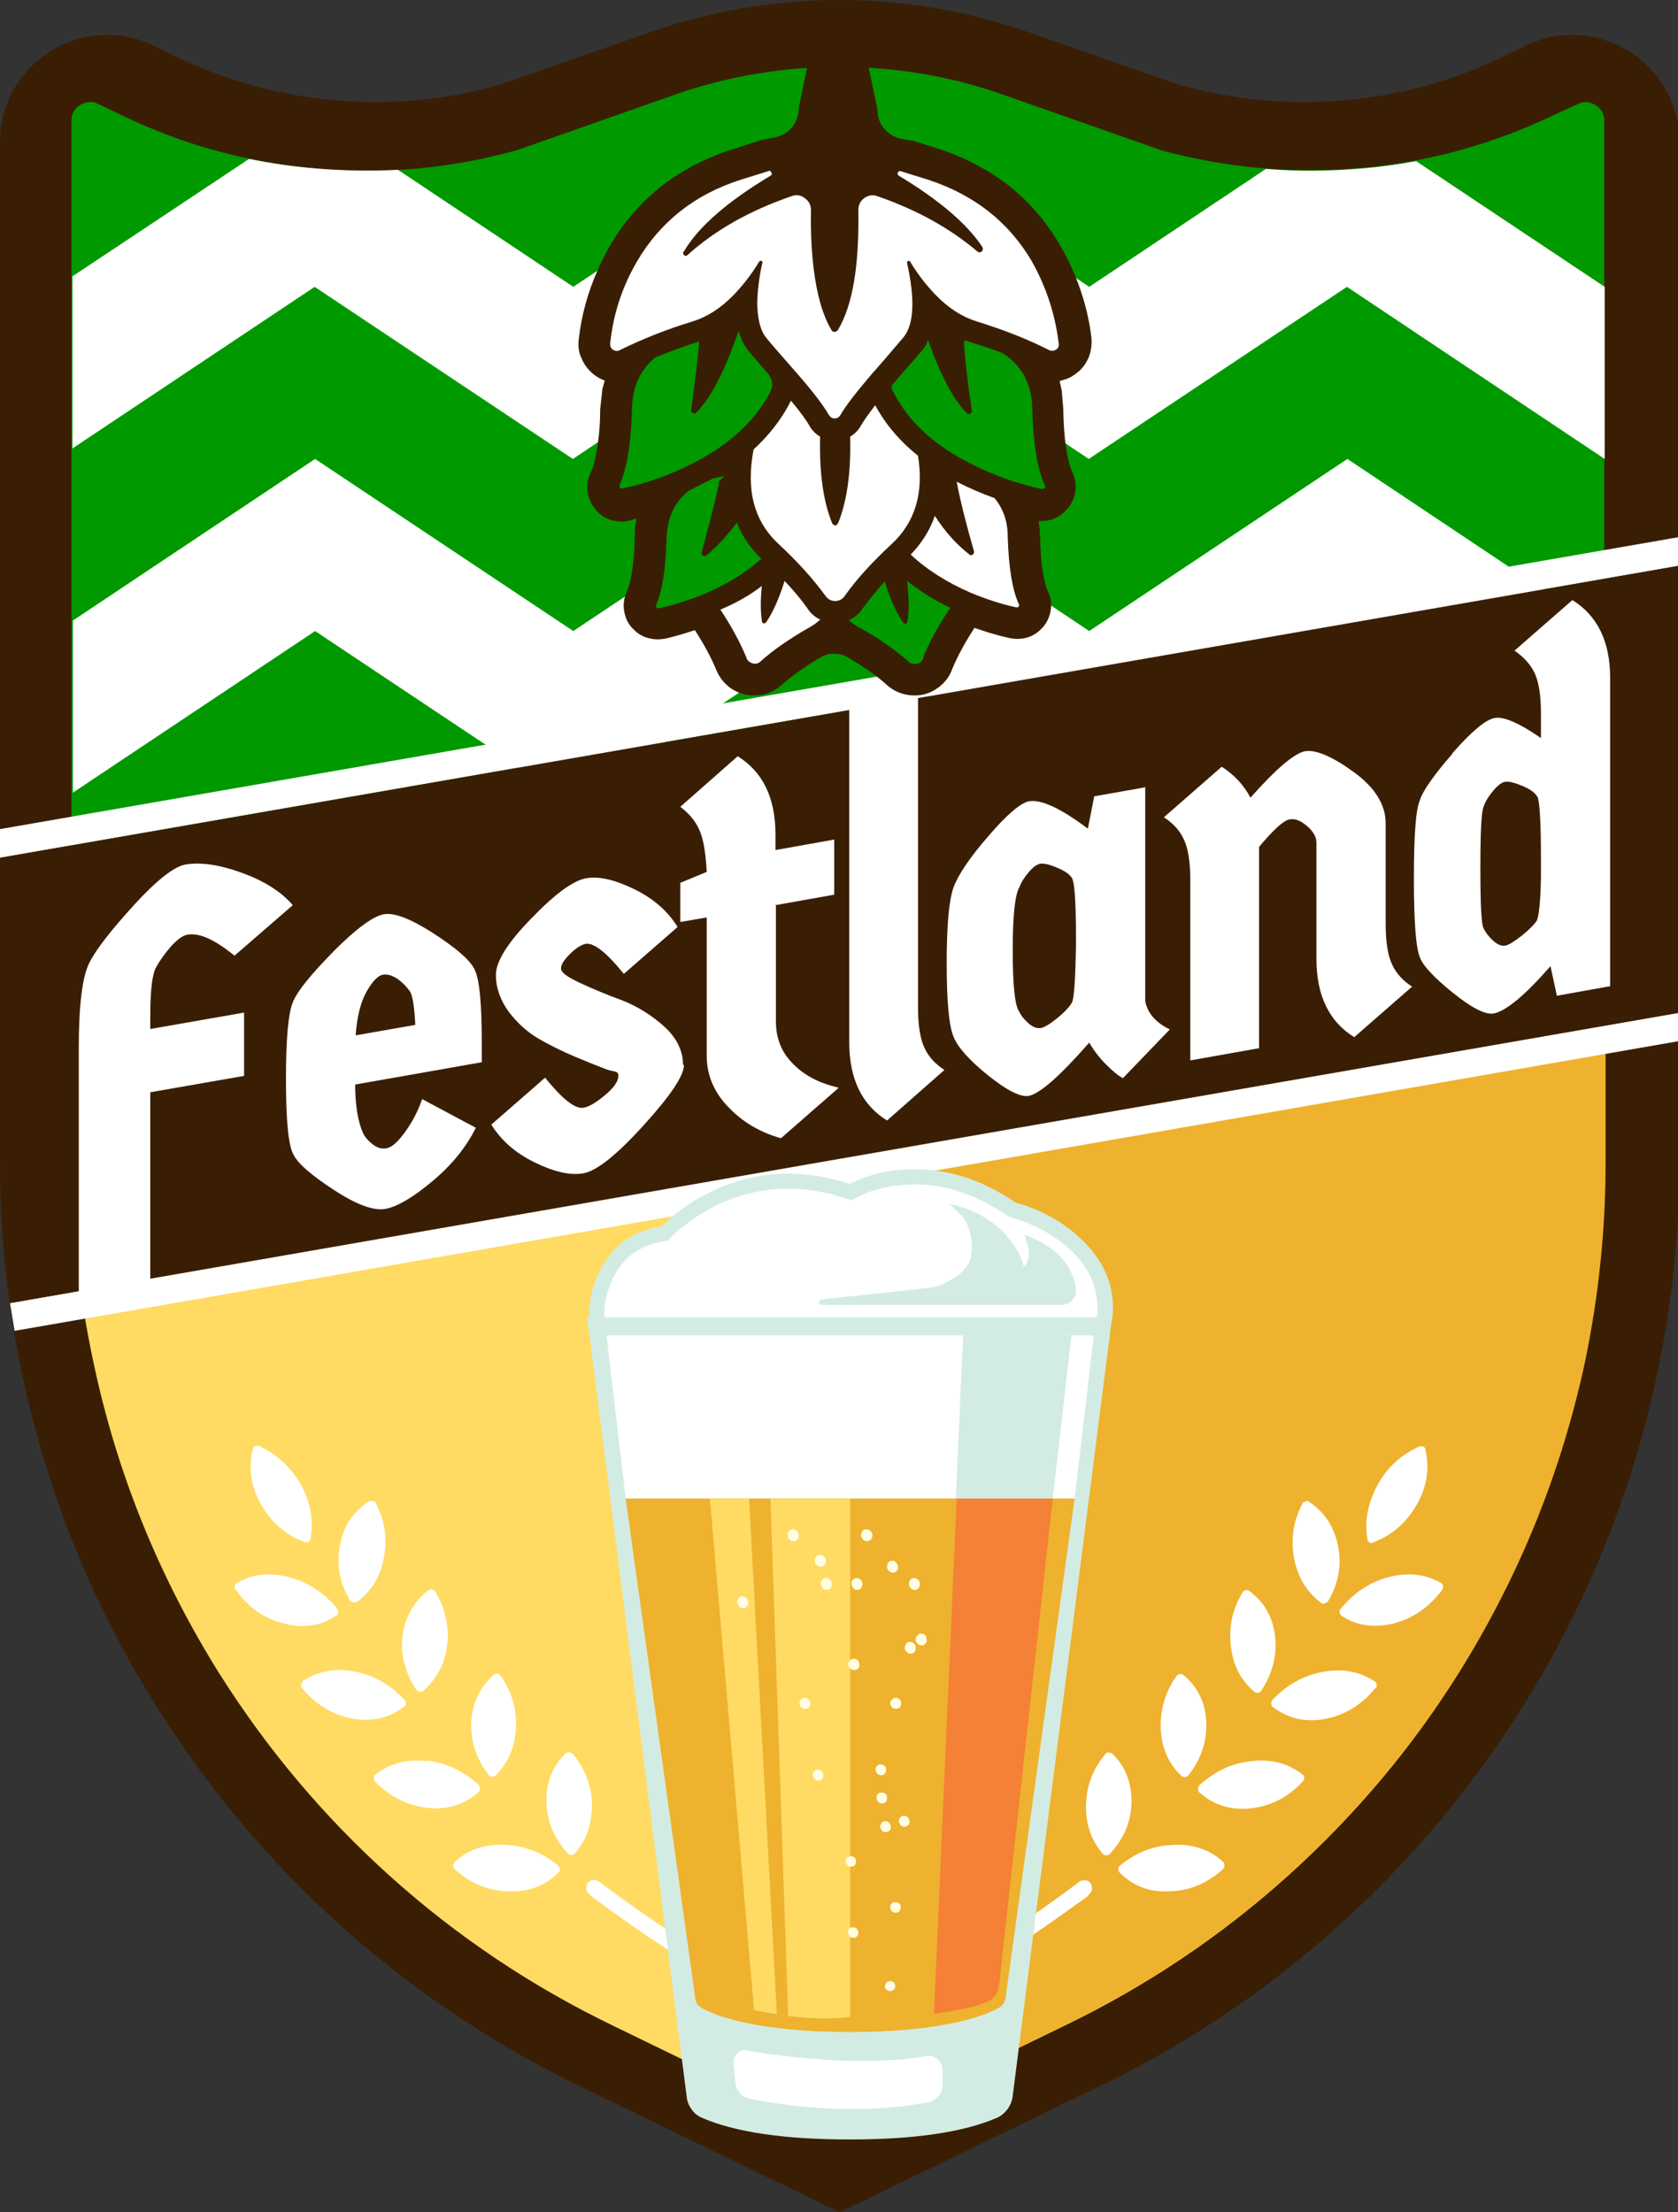
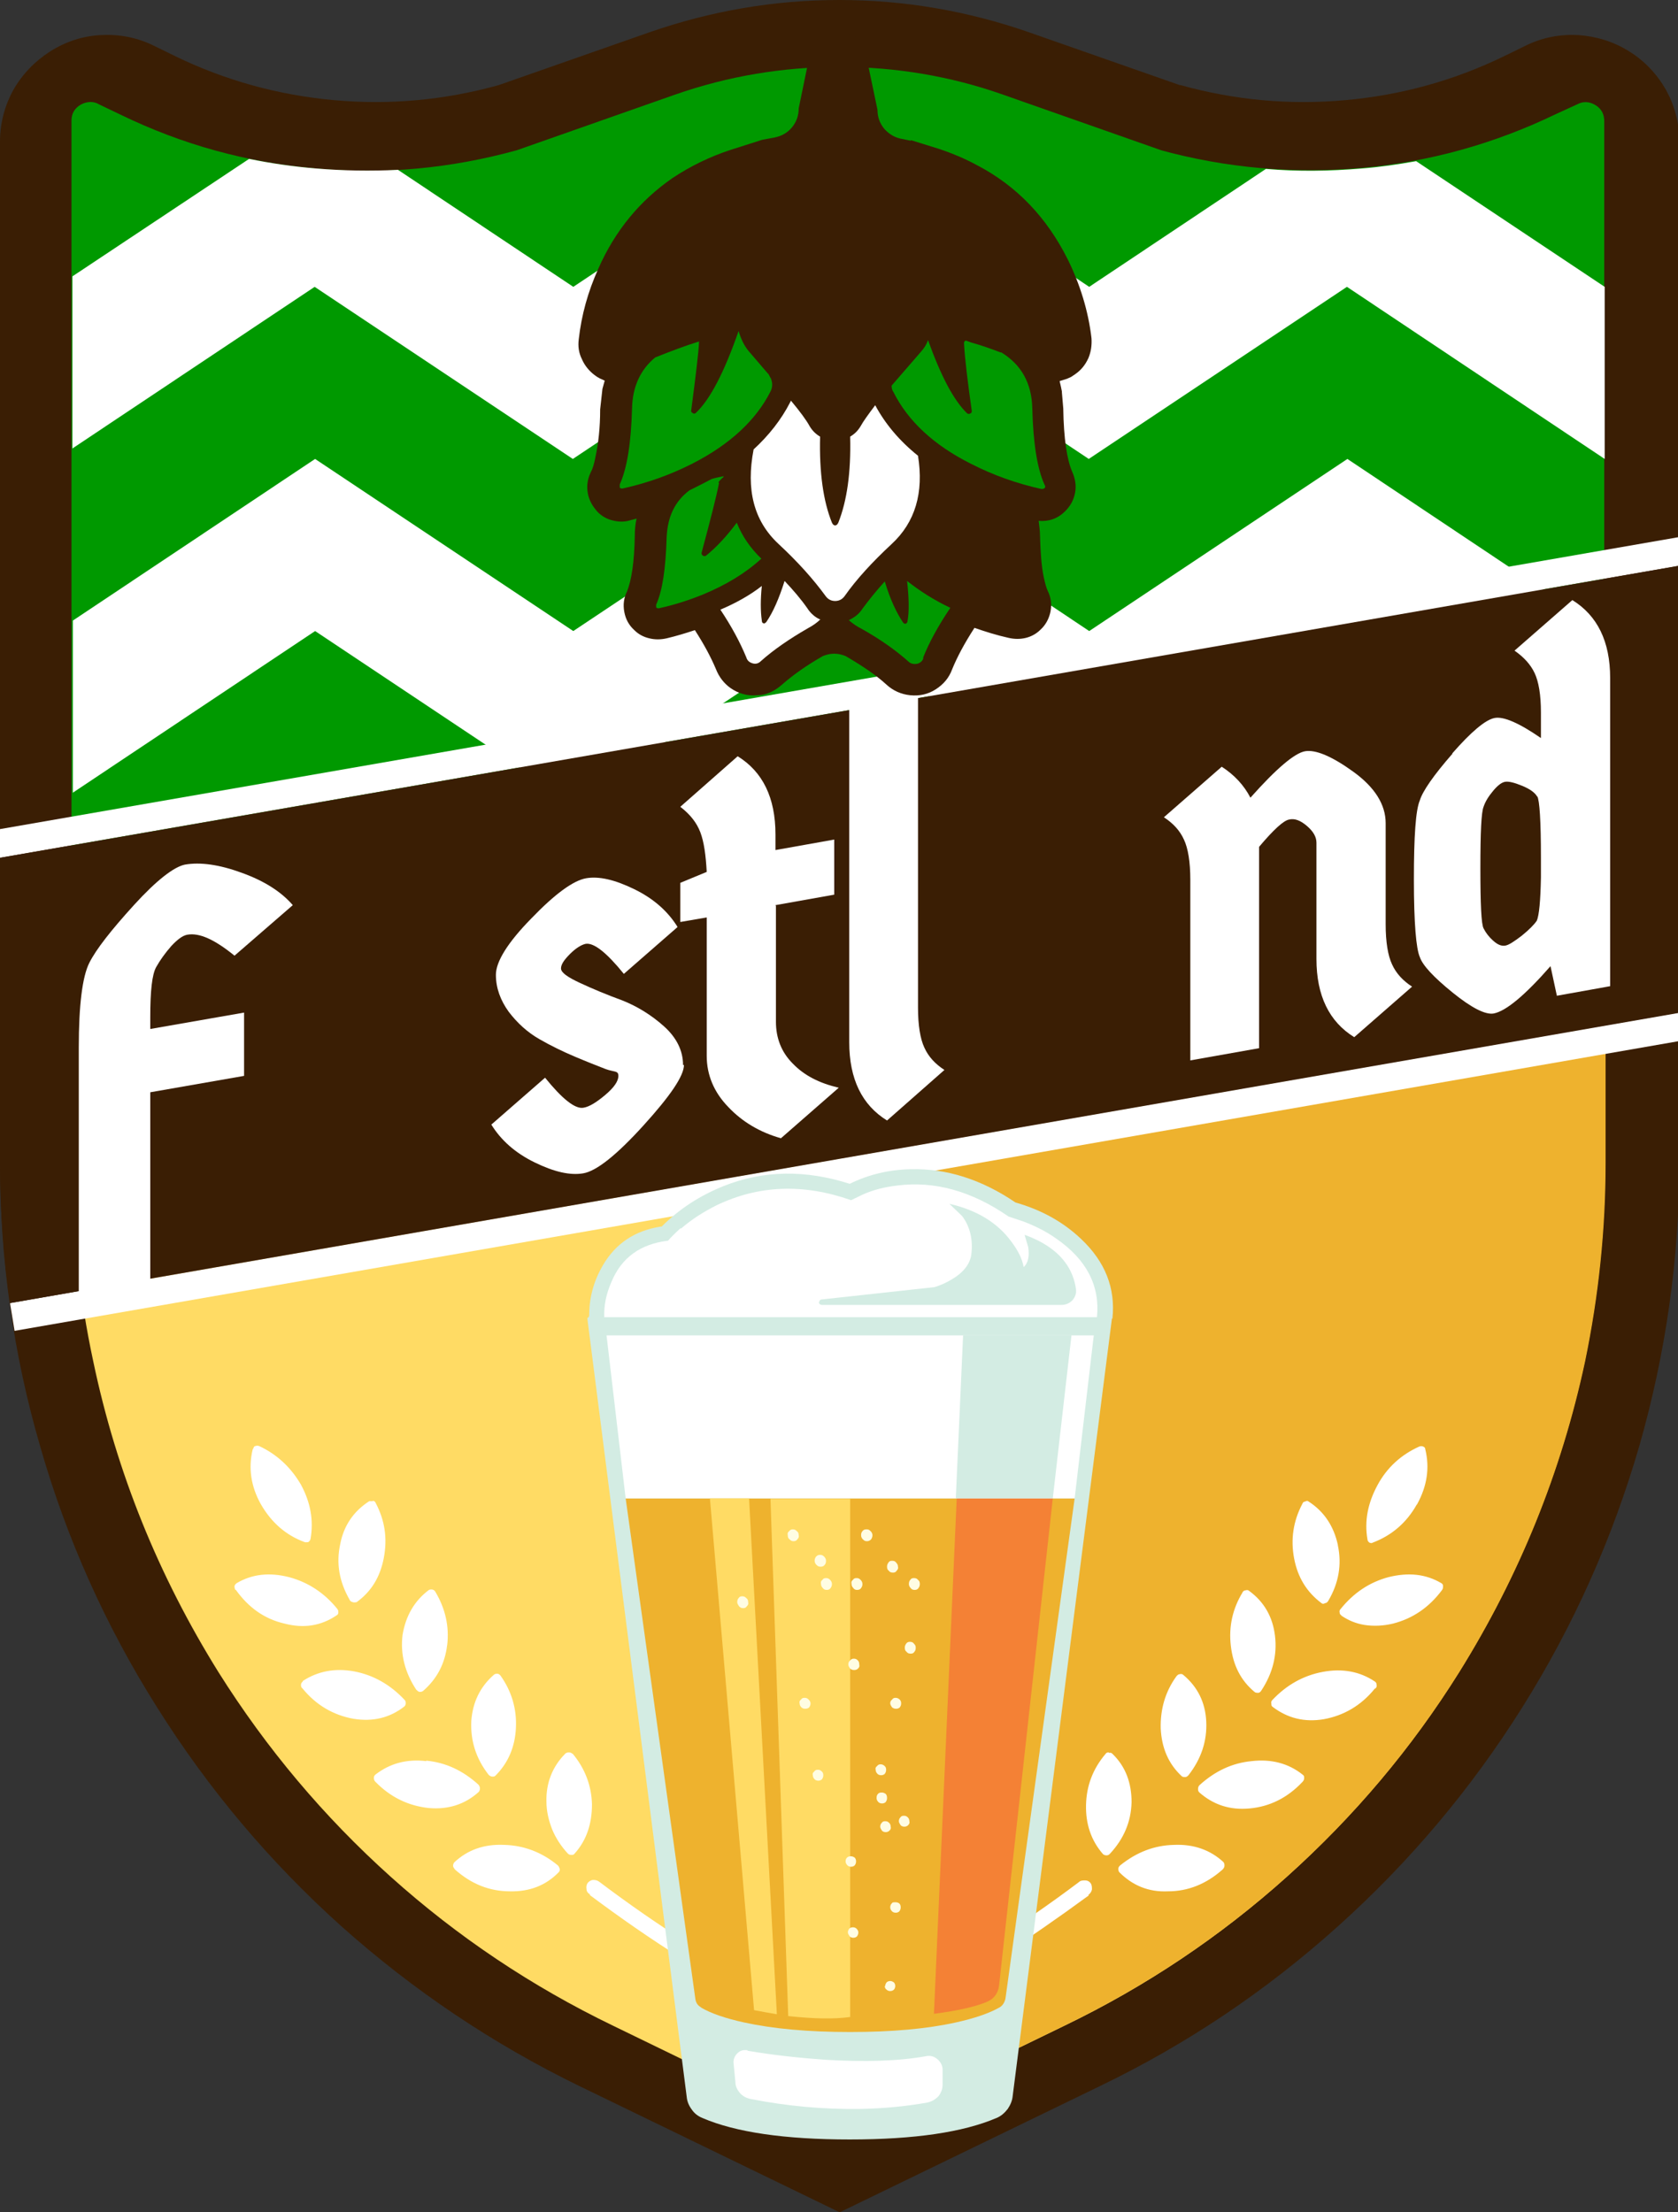
<svg xmlns="http://www.w3.org/2000/svg" id="Layer_9" version="1.1" viewBox="0 0 368.5 485.9">
  <rect x="0" y="0" width="368.5" height="485.9" fill="#333333" stroke="none" />
  <defs>
    <style>
      .st0 {
        fill: #f48135;
      }

      .st1 {
        fill: #090;
      }

      .st2 {
        fill: #fff;
      }

      .st3 {
        fill: #eeb22e;
      }

      .st4 {
        fill: #ceeae1;
      }

      .st5 {
        fill: #d3ece3;
      }

      .st6 {
        fill: #ffdb64;
      }

      .st7 {
        fill: #3a1e04;
      }

      .st8 {
        fill: #fffde3;
      }
    </style>
  </defs>
  <g id="Layer10_0_FILL">
    <path class="st7" d="M259.1,18.7l-33.1-11.6c-13.5-4.7-27.4-7.1-41.7-7.1s-28.2,2.4-41.7,7.1l-33.1,11.6c-11.9,3.3-23.9,4.4-36.1,3.3-12.2-1.1-23.9-4.3-35-9.7l-4.7-2.3c-3.7-1.8-7.5-2.5-11.5-2.3-4,.2-7.7,1.4-11.2,3.6-3.4,2.2-6.1,5-8.1,8.5-1.9,3.5-2.9,7.3-2.9,11.3v224.2c0,21.2,2.9,42,8.8,62.3,5.8,20.3,14.4,39.5,25.7,57.4,11.3,18,24.8,34,40.5,48.1,15.8,14.1,33.2,25.8,52.3,35.1l57.1,27.7,57.1-27.7c19.1-9.2,36.5-20.9,52.3-35.1,15.7-14.1,29.2-30.1,40.5-48.1,11.3-18,19.8-37.1,25.7-57.4,5.8-20.3,8.8-41.1,8.8-62.3V31.1c0-4-1-7.8-2.9-11.3-2-3.5-4.7-6.4-8.1-8.5-3.5-2.2-7.2-3.3-11.2-3.6-4-.2-7.8.5-11.5,2.3l-4.7,2.3c-11.1,5.4-22.7,8.6-35,9.7-12.2,1.1-24.3,0-36.1-3.3Z" />
  </g>
  <g id="Layer9_0_FILL">
    <path class="st6" d="M15.9,214.9v40.6c0,14.7,1.5,29.2,4.6,43.6,5.1,24.3,14.3,47,27.5,68.2,10.5,16.7,23.1,31.7,37.8,44.9,14.7,13.2,31,24.1,48.8,32.7l49.6,24.1,49.6-24.1c17.8-8.6,34.1-19.5,48.8-32.7,14.7-13.2,27.3-28.1,37.8-44.9,13.2-21.2,22.4-43.9,27.6-68.2,3-14.5,4.5-29,4.5-43.6v-40.6H15.9Z" />
  </g>
  <g id="Layer8_0_FILL">
    <path class="st3" d="M184.9,214.9v253.7l49-23.8c17.8-8.6,34.1-19.5,48.8-32.7,14.7-13.2,27.3-28.1,37.8-44.9,13.2-21.2,22.4-43.9,27.6-68.2,3-14.5,4.5-29,4.5-43.6v-40.6h-167.6Z" />
  </g>
  <g id="Layer7_0_FILL">
    <path class="st2" d="M243.5,384.9c-.3,0-.5,0-.7.3-2.8,3.3-4.2,7-4.3,11.2-.1,4.2,1.1,7.8,3.7,10.8.2.2.5.3.8.3.3,0,.5-.1.7-.3,3.1-3.3,4.7-7.1,4.8-11.4,0-4.2-1.3-7.8-4.2-10.6-.2-.2-.4-.3-.7-.2M259.9,367.9c-.2-.2-.5-.3-.8-.2-.3,0-.5.2-.7.4-2.5,3.4-3.6,7.3-3.5,11.5.2,4.3,1.7,7.8,4.6,10.5.2.2.5.2.8.2.3,0,.5-.2.7-.4,2.8-3.6,4.1-7.5,3.9-11.8-.2-4.2-1.9-7.6-5-10.2M272.9,349.7c-2.2,3.6-3.1,7.5-2.6,11.8s2.2,7.6,5.2,10.1c.2.2.5.2.8.2.3,0,.5-.2.7-.5,2.5-3.8,3.5-7.8,3-12-.5-4.2-2.4-7.5-5.7-9.9-.2-.2-.5-.2-.8-.1-.3,0-.5.2-.7.5M293.8,339.3c-.9-4.1-3-7.3-6.4-9.5-.2-.2-.5-.2-.8,0-.3,0-.5.2-.6.5-2,3.8-2.6,7.8-1.8,12,.8,4.2,2.8,7.4,6,9.8.2.2.5.2.8,0,.3,0,.5-.2.7-.5,2.3-3.9,3-8,2.1-12.2M268.7,409c-2.9-2.7-6.6-4-10.9-3.8-4.3.1-8.2,1.6-11.8,4.5-.2.2-.4.4-.4.7s0,.5.2.8c2.9,2.9,6.4,4.4,10.7,4.2,4.4,0,8.4-1.6,12-4.8.2-.2.4-.5.4-.8,0-.3,0-.5-.2-.8M286.4,390.5c0-.3,0-.5-.3-.7-3.1-2.5-6.9-3.5-11.2-3-4.3.4-8.1,2.2-11.5,5.3-.2.2-.3.5-.3.8s0,.5.3.8c3.1,2.7,6.7,3.9,11,3.5,4.4-.4,8.3-2.3,11.6-5.8.2-.2.4-.5.4-.8M302.1,370.8c.2-.2.3-.5.2-.8,0-.3-.1-.5-.4-.7-3.3-2.2-7.1-2.9-11.4-2.1-4.3.8-8,2.9-11.1,6.2-.2.2-.3.5-.2.8,0,.3,0,.5.3.7,3.3,2.5,7,3.4,11.2,2.7,4.4-.8,8.2-3,11.2-6.7M294.5,354.8c1.6,1.1,3.3,1.8,5.2,2.1,2,.3,4.1.2,6.2-.3,4.3-1.1,7.9-3.5,10.8-7.4.2-.3.2-.5.2-.9,0-.3-.2-.5-.4-.6-3.4-2-7.2-2.4-11.6-1.3-4.1,1.1-7.6,3.4-10.5,7-.2.2-.3.5-.2.8,0,.3.2.5.4.6M125.7,385.2c-.2-.2-.4-.3-.7-.3-.3,0-.5,0-.8.2-2.9,2.9-4.3,6.5-4.2,10.6,0,2.1.5,4.2,1.3,6.2.8,1.9,2,3.7,3.4,5.2.2.2.4.3.8.3.3,0,.5,0,.7-.3,2.6-2.9,3.8-6.5,3.8-10.8-.1-4.2-1.6-8-4.3-11.2M109.3,367.6c-.3,0-.5,0-.8.2-3.1,2.7-4.7,6.1-5,10.2-.2,4.3,1,8.2,3.8,11.8.2.2.5.4.8.4.3,0,.5,0,.7-.2,2.8-2.8,4.3-6.3,4.5-10.5.2-4.1-.9-8-3.4-11.5-.2-.2-.4-.4-.7-.4M98.2,361.4c.5-4.2-.4-8.1-2.6-11.8-.1-.2-.3-.4-.7-.5-.3,0-.5,0-.7.1-3.2,2.4-5.1,5.7-5.8,9.9-.5,4.2.5,8.2,3,12,.2.2.4.4.7.5.3,0,.5,0,.8-.2,3-2.6,4.8-5.9,5.3-10.1M81.9,329.7c-.3,0-.5,0-.8,0-3.4,2.2-5.6,5.3-6.4,9.5-.9,4.2-.2,8.2,2.1,12.2.1.3.4.4.7.5.3.1.5,0,.8,0,3.2-2.3,5.2-5.5,6-9.8s.2-8.2-1.8-12c-.1-.3-.3-.4-.6-.5M110.7,405.2c-4.4-.2-8,1.1-10.9,3.8-.2.2-.3.5-.3.8,0,.3.2.5.4.8,3.6,3.2,7.6,4.8,12.1,4.8,4.3.1,7.9-1.3,10.7-4.2.2-.2.3-.5.2-.8s-.2-.5-.4-.7c-3.5-2.9-7.5-4.4-11.8-4.5M93.6,386.8c-4.3-.5-8,.5-11.2,3-.2.2-.3.4-.3.7s.1.6.3.8c3.3,3.4,7.2,5.3,11.7,5.8,4.3.4,8-.8,11-3.5.2-.2.3-.5.3-.8,0-.3-.1-.5-.3-.8-3.4-3.1-7.2-4.9-11.5-5.3M66.5,369.3c-.2.2-.4.4-.4.7s0,.6.3.8c3,3.7,6.8,5.9,11.2,6.7,4.3.7,8-.2,11.2-2.7.2-.2.3-.4.3-.7,0-.3,0-.5-.3-.8-3.1-3.3-6.8-5.4-11-6.2-4.3-.8-8.1,0-11.3,2.1M51.8,349.2c2.8,3.9,6.3,6.4,10.7,7.4,4.2,1.1,8,.5,11.4-1.8.2-.1.4-.3.4-.6,0-.3,0-.5-.2-.8-2.9-3.6-6.5-5.9-10.6-7-4.3-1.1-8.1-.7-11.5,1.3-.3.2-.4.4-.5.6,0,.3,0,.6.2.9M239,416.2c.4-.3.7-.7.8-1.2,0-.5,0-1-.3-1.4-.3-.4-.7-.6-1.2-.6-.5,0-1,0-1.4.4-6.5,4.9-13.1,9.4-19.7,13.7.9,1.4,1.5,2.4,1.9,3,6.7-4.3,13.3-8.9,20-13.8M311.2,330.4c2.2-4,2.8-8,1.8-12.1,0-.3-.2-.5-.5-.6-.2-.1-.5-.1-.8,0-4,1.8-7.1,4.6-9.2,8.5-2.1,3.9-2.9,7.8-2.2,11.9,0,.3.2.5.4.7.3.1.5.2.8,0,4.2-1.6,7.4-4.4,9.6-8.3M129.5,416.2c6.7,5,13.3,9.6,20,13.8l1.9-3c-6.7-4.2-13.3-8.8-19.8-13.7-.4-.3-.8-.4-1.3-.4-.5,0-.9.3-1.2.6-.3.4-.4.9-.3,1.4,0,.5.3.9.8,1.2M55.5,318.3c-1,4.1-.4,8.2,1.8,12.1,2.3,4,5.5,6.8,9.6,8.3.3.1.5,0,.8,0,.3-.2.4-.4.5-.7.7-4.1,0-8-2.1-11.9-2.2-3.8-5.3-6.7-9.2-8.5-.3-.1-.5-.1-.8,0-.3,0-.4.3-.5.6Z" />
  </g>
  <g id="Layer6_0_FILL">
    <path class="st1" d="M255,33l-34.7-12.2c-11.6-4.1-23.7-6.1-36-6.1s-24.4,2-36.1,6.1l-34.7,12.2c-14.5,4-29.2,5.4-44.2,4-15-1.3-29.2-5.2-42.8-11.8l-4.8-2.3c-.5-.3-1.1-.5-1.8-.5s-1.5.2-2.2.6c-1.3.8-2,1.9-2,3.5v188.2h336.6V26.6c0-1.5-.6-2.7-1.9-3.5-1.3-.8-2.7-.9-4-.2l-4.8,2.2c-13.5,6.5-27.8,10.5-42.8,11.8-14.9,1.3-29.7,0-44.2-4Z" />
  </g>
  <g id="Layer5_0_FILL">
    <path class="st2" d="M68,214.9l1.1-.8,1.1.8h111.1l1.2-.8,1.1.8h111.1l1.2-.8,1.1.8h55.5v-.8l-56.6-37.8-56.7,37.8-56.6-37.8-56.7,37.8-56.7-37.8-53.2,35.4v3.1h52.1M125.9,176.4l56.7-37.8,56.6,37.8,56.7-37.8,56.6,37.8v-37.8l-56.6-37.8-56.7,37.8-56.6-37.8-56.7,37.8-56.7-37.8-53.2,35.5v37.8l53.2-35.5,56.7,37.8M299.1,37c-7.1.6-14.1.7-21.1.1l-38.8,25.9-56.6-37.8-56.7,37.8-38.5-25.7c-6,.3-12,.2-18-.3-4.9-.4-9.8-1.1-14.7-2.1L15.9,60.7v37.8l53.2-35.5,56.7,37.8,56.7-37.8,56.6,37.8,56.7-37.8,56.6,37.8v-37.8l-41.4-27.6c-3.9.7-7.9,1.3-11.9,1.6Z" />
  </g>
  <path class="st2" d="M2.2,286.2l1,6.1,365.3-63.6v-6.3L2.2,286.2M0,182.1v6.3l368.5-64.1v-6.3L0,182.1Z" />
  <path class="st7" d="M0,254.5c0,10.7.7,21.3,2.2,31.7l366.3-63.7v-98.2L0,188.4v66.1Z" />
  <g>
    <path class="st2" d="M17.3,286v-55.9c0-9.4.8-15.6,2.3-18.6,1.5-3,4.8-7.2,9.8-12.7,5-5.5,8.8-8.4,11.2-8.9,3.4-.6,7.6,0,12.5,1.8,5,1.8,8.7,4.2,11.2,7.1l-12.8,11.1c-4.3-3.5-7.7-5.1-10.4-4.6-1,.2-2.1,1-3.5,2.5-1.3,1.5-2.4,3-3.3,4.6-.9,1.6-1.3,5.2-1.3,11v2.6l20.6-3.6v13.9l-20.6,3.6v43.1l-15.9,2.8Z" />
-     <path class="st2" d="M105.8,229.2v4.1l-27.8,4.9c0,4.6.6,8.1,1.7,10.6.4.9,1.1,1.7,2.1,2.5,1,.8,2,1.1,3.1.9,1.1-.2,2.4-1.3,4-3.5s2.9-4.6,3.8-7.3l11.8,6.3c-2.1,4.2-5.2,8.1-9.5,11.7-4.3,3.6-7.7,5.6-10.3,6.1-2.6.5-6.4-.9-11.3-4.1-4.9-3.2-8-5.8-9-7.9-1.1-2.1-1.6-7.6-1.6-16.5s.5-14.6,1.6-17.1c1.1-2.5,4.1-6.1,9-11.1,4.9-4.9,8.6-7.6,10.9-8,2.3-.4,5.9,1,10.9,4.2,4.9,3.2,8,5.8,9,7.9,1.1,2.1,1.6,7.5,1.6,16.3ZM89.9,217.6c-.6-.9-1.5-1.8-2.6-2.6-1.2-.8-2.3-1.1-3.3-.9-1,.2-2.2,1.4-3.5,3.7-1.3,2.3-2.1,5.5-2.4,9.6l13.1-2.3c-.2-4-.6-6.5-1.2-7.4Z" />
    <path class="st2" d="M150.2,233.9c0,2.4-3,6.8-8.9,13.3-5.9,6.5-10.3,10-13.2,10.5-2.9.5-6.4-.3-10.7-2.4-4.3-2.1-7.4-4.9-9.5-8.3l11.8-10.3c3.8,4.7,6.6,6.9,8.4,6.6,1.3-.2,2.9-1.2,4.8-2.8,1.9-1.6,2.9-3,2.9-4.2s-.9-.8-2.8-1.5c-1.8-.7-4.1-1.6-6.7-2.7-2.6-1.1-5.3-2.4-7.9-3.9-2.6-1.5-4.8-3.5-6.7-6-1.8-2.5-2.8-5.2-2.8-8.1s2.6-7.1,7.8-12.4c5.2-5.4,9.2-8.3,12-8.8,2.8-.5,6.3.3,10.6,2.4,4.3,2.1,7.4,4.9,9.5,8.3l-11.8,10.3c-3.8-4.7-6.6-6.9-8.4-6.6-.9.2-2.1.9-3.4,2.2-1.3,1.3-2,2.3-2,3.2s1.4,1.9,4.2,3.2c2.8,1.3,5.9,2.6,9.2,3.8,3.3,1.3,6.4,3.2,9.2,5.7,2.8,2.5,4.2,5.4,4.2,8.5Z" />
    <path class="st2" d="M170.4,199v25.4c0,3.6,1.2,6.7,3.7,9.2,2.5,2.6,5.8,4.3,10.1,5.3l-12.7,11.1c-4.6-1.3-8.5-3.6-11.6-6.9-3.1-3.2-4.7-7-4.7-11.2v-30.4l-5.8,1v-8.6l5.8-2.4c-.2-3.7-.6-6.6-1.4-8.7-.8-2.1-2.2-3.9-4.4-5.6l12.6-11.1c5.5,3.4,8.3,9.1,8.3,17.2v3.4l12.9-2.3v12.1l-12.9,2.3Z" />
    <path class="st2" d="M186.4,153.9l15.2-2.7v70.1c0,3.9.5,6.9,1.4,8.8.9,2,2.4,3.6,4.4,4.9l-12.6,11.1c-5.5-3.4-8.3-9.1-8.3-17.2v-75Z" />
-     <path class="st2" d="M251.5,172.7v47.2c.5,2.6,2.3,4.7,5.4,6.2l-10.3,10.7c-1-.5-2.2-1.5-3.7-3-1.5-1.5-2.7-3.1-3.7-4.8-6.4,7.3-10.8,11.2-13.3,11.7-1.8.3-4.8-1.2-8.9-4.5-4.1-3.3-6.7-6.2-7.6-8.5-1-2.4-1.5-7.7-1.5-16.1s.5-13.9,1.5-16.7c1-2.7,3.5-6.5,7.6-11.2,4.1-4.8,7.1-7.3,8.9-7.7,2.7-.5,7,1.5,13,6l1.4-7.1,11.3-2ZM235.5,193c-.5-.9-1.6-1.7-3.3-2.4-1.6-.7-2.9-1-3.7-.9-.8.1-1.7.8-2.7,2-1,1.2-1.6,2.2-1.9,3.1-1,1.6-1.5,6.2-1.5,14s.5,12.3,1.5,13.5c.3.7.9,1.5,1.9,2.4,1,.9,1.9,1.2,2.7,1.1.8-.1,2.1-.9,3.7-2.2,1.6-1.3,2.7-2.5,3.2-3.4.5-.9.8-5.5.9-13.6,0-8.1-.3-12.6-.8-13.5Z" />
    <path class="st2" d="M276.6,230.2l-15.2,2.7v-39.7c0-3.9-.5-6.9-1.4-8.8-.9-2-2.4-3.6-4.4-4.9l12.7-11.1c2.8,1.8,4.9,4.1,6.3,6.8,5.7-6.4,9.7-9.8,12-10.2,2.3-.4,5.9,1.1,10.6,4.5,4.7,3.4,7.1,7.2,7.1,11.3v22.2c0,3.9.5,6.9,1.4,8.8.9,2,2.4,3.6,4.4,4.9l-12.7,11.1c-5.5-3.4-8.3-9.1-8.3-17.2v-25.5c0-1.3-.7-2.5-2.1-3.7-1.4-1.2-2.7-1.7-3.9-1.4-1.2.2-3.4,2.2-6.6,6v44.2Z" />
    <path class="st2" d="M318.9,165.5c4.2-4.8,7.3-7.4,9.3-7.8,2-.4,5.4,1.1,10.2,4.4v-5.6c0-3.9-.5-6.8-1.4-8.7-.9-1.9-2.4-3.5-4.4-4.9l12.7-11.1c5.5,3.4,8.3,9.1,8.3,17.1v67.7l-11.7,2.1-1.4-6.5c-5.6,6.4-9.8,9.9-12.5,10.4-1.8.3-4.8-1.2-9-4.6-4.2-3.4-6.6-6-7.2-7.8-.8-1.8-1.3-7.4-1.3-17s.4-15.3,1.3-17.4c.6-2,3-5.5,7.2-10.3ZM337.6,175c-.5-.9-1.6-1.7-3.3-2.4-1.7-.7-2.9-1-3.7-.9s-1.7.8-2.7,2c-1,1.2-1.7,2.3-2.1,3.5-.5,1.2-.7,5.7-.7,13.5s.2,12.3.7,13.2c.5,1,1.2,1.9,2.1,2.7,1,.9,1.8,1.2,2.6,1.1.8-.1,2-.9,3.7-2.2,1.6-1.3,2.7-2.4,3.3-3.3.5-1.2.8-4.3.9-9.5v-4.3c0-8.1-.3-12.6-.8-13.5Z" />
  </g>
  <g>
    <g id="Layer2_0_MEMBER_0_FILL">
      <path class="st7" d="M200,30.9l-2-.4c-1.6-.3-2.8-1.1-3.8-2.2-1-1.2-1.5-2.6-1.5-4.2l-2.8-13.4c-.2-.9-.6-1.6-1.3-2.1-.7-.6-1.4-.8-2.3-.8h-4.6c-.9,0-1.6.3-2.3.8-.7.5-1.1,1.2-1.3,2.1l-2.7,13.1c0,1.6-.5,3-1.5,4.2-1,1.2-2.3,1.9-3.8,2.2l-2.7.5-6.9,2.2c-4.6,1.5-8.9,3.6-12.8,6.2-7.1,4.9-12.6,11.5-16.3,19.9-2.3,5.1-3.7,10.2-4.3,15.5-.2,1.6,0,3,.7,4.4.6,1.4,1.6,2.6,2.8,3.5.4.3.7.5,1.1.7l1.1.5-.5,1.8-.5,4.5c0,4.1-.4,7.5-1,10.3-.3,1.7-.7,2.9-1.1,3.6-.7,1.5-.9,3-.6,4.6.3,1.6,1.1,2.9,2.2,4.1.9.9,2,1.5,3.2,1.8,1.2.3,2.5.4,3.8,0l1.5-.4c-.3,1.3-.4,2.6-.4,3.9-.1,5.6-.7,9.6-1.7,12.1-.7,1.4-.9,2.9-.6,4.5.3,1.6,1,2.9,2.2,4,.9.9,2,1.5,3.3,1.8,1.2.3,2.5.3,3.8,0,2.1-.5,4.1-1.1,6.2-1.8,2,3.1,3.5,5.9,4.6,8.5.7,1.8,1.8,3.2,3.2,4.2,1.7,1.2,3.7,1.8,5.8,1.6,2.1,0,3.9-.9,5.5-2.3,2.5-2.2,5.5-4.3,9-6.3,1.7-.7,3.3-.7,5,0,3.6,2.1,6.6,4.1,8.9,6.2,1.5,1.4,3.3,2.2,5.3,2.4,2,.2,3.9-.2,5.6-1.3,1.7-1.1,2.9-2.5,3.6-4.4,1.1-2.7,2.7-5.7,4.9-9.1,2.3.8,4.8,1.6,7.5,2.2,1.3.3,2.6.3,3.8,0,1.2-.3,2.3-.9,3.2-1.8,1.2-1.1,1.9-2.5,2.2-4,.3-1.6.1-3.1-.6-4.5-.3-.6-.6-1.7-.9-3.1-.5-2.4-.7-5.4-.8-8.9,0-1.3-.2-2.4-.3-3.4,2.2.2,4.2-.5,5.8-2.1,1.2-1.2,1.9-2.5,2.2-4.1.3-1.6,0-3.1-.6-4.5-1.2-2.7-1.9-7.4-2-14l-.3-3.5v-.2l-.2-1h0c0,0-.3-1.3-.3-1.3l1.6-.5.9-.4.9-.6c1.3-.9,2.2-2,2.9-3.5.6-1.4.8-2.9.7-4.4-.7-6-2.5-11.8-5.2-17.3-4.6-9.2-11.2-16.2-20.1-20.8-2.4-1.3-5.2-2.5-8.2-3.5l-6.1-1.9Z" />
    </g>
    <g id="Layer2_0_MEMBER_1_FILL">
      <path class="st2" d="M165.5,98.7c-1.7,8.8,0,15.7,5.5,20.8,4.2,3.9,7.6,7.7,10.3,11.4.5.7,1.2,1.1,2.1,1.1s1.6-.4,2.1-1.1c2.6-3.7,6.1-7.5,10.3-11.4,5.2-4.8,7.1-11.3,5.8-19.4-4.1-3.3-7.2-7-9.4-11.1-1.5,2-2.6,3.5-3.2,4.6-.6,1-1.3,1.7-2.3,2.3.2,7.9-.7,14.1-2.6,18.9-.2.4-.4.6-.7.6-.3,0-.5-.2-.7-.6-1.9-4.7-2.8-11-2.6-18.9-1-.6-1.7-1.3-2.3-2.3-.7-1.3-2.1-3.2-4.1-5.6l-.2.4c-1.9,3.7-4.6,7.2-8.1,10.4Z" />
    </g>
    <g id="Layer2_0_MEMBER_2_MEMBER_0_FILL">
      <path class="st1" d="M169.2,83l-.4-.8-.2-.2-4.2-4.9c-1-1.2-1.7-2.7-2.2-4.4-3.1,8.9-6.2,15-9.4,18-.2.2-.5.2-.7,0-.2-.1-.4-.3-.3-.6,1-7.7,1.6-12.6,1.7-14.8v-.3s0,0,0,0c-2.9.9-6.1,2.1-9.6,3.5-3.3,2.7-5,6.5-5.1,11.2-.2,7.6-1.1,13.2-2.7,16.7,0,.2,0,.5,0,.7.2.2.4.2.6.2,5.4-1.2,10.5-3,15.4-5.5,8.2-4.2,13.9-9.5,17.1-15.8.5-1,.5-2,0-3.1Z" />
    </g>
    <g id="Layer2_0_MEMBER_2_MEMBER_1_FILL">
      <path class="st1" d="M219.7,77.4c-1.8-.7-4-1.5-6.5-2.2l-1.1-.4c-.3.1-.4.3-.4.6.2,3.5.8,8.4,1.7,14.8,0,.3,0,.5-.3.6-.3.2-.5.1-.7,0-3-2.9-5.8-8.3-8.6-16.1-.3.9-.8,1.7-1.5,2.5l-6.5,7.5c0,.5.1,1,.4,1.4,3.2,6.4,8.9,11.7,17.1,15.8,4.9,2.5,10,4.3,15.4,5.5.2,0,.5,0,.7-.2.2-.2.2-.4,0-.7-1.6-3.5-2.5-9.1-2.7-16.7-.1-5.6-2.4-9.7-6.8-12.4Z" />
    </g>
    <g id="Layer2_0_MEMBER_3_FILL">
-       <path class="st2" d="M197.9,37.6c-.3-.1-.6,0-.7.3-.2.3,0,.6.2.7,8.8,5.3,14.9,10.5,18.3,15.6.2.4.2.7-.1,1-.3.3-.6.3-1,0-5.9-5-13.2-9.1-21.9-12.1-1.1-.4-2-.2-2.9.4-.9.7-1.3,1.5-1.3,2.7.2,12-1.2,20.8-4.5,26.3-.2.2-.4.4-.7.4s-.5-.1-.7-.4c-1.9-3.2-3.2-7.7-3.9-13.4-.5-4-.7-8.3-.6-12.9,0-1.1-.4-2-1.4-2.7-.9-.7-1.9-.8-2.9-.4-9.3,3.2-16.8,7.5-22.8,12.9-.2.2-.5.3-.8,0-.2-.2-.3-.5,0-.8,3.2-5.4,9.5-10.9,19-16.6.3-.2.4-.4.2-.7-.1-.3-.4-.5-.7-.3l-6.1,1.9c-10,3.2-17.6,9.2-22.7,17.9-3.2,5.5-5.2,11.4-5.9,18,0,.6.1,1.1.6,1.4.5.3,1,.4,1.5.1,5.1-2.5,10.4-4.6,16-6.3,3.2-1,6.2-2.9,9.1-5.9,2-2.1,3.8-4.4,5.5-7.2.1-.2.3-.3.5-.2s.3.2.2.5c-.7,3.1-1,5.9-1.1,8.4,0,3.6.6,6.2,1.9,7.9,1.1,1.4,3.5,4.1,7,8.1,3.3,3.8,5.6,6.8,6.8,8.9.3.5.7.8,1.3.8s1-.3,1.3-.8c1.2-2.1,3.5-5,6.8-8.9,1.8-2,4.1-4.7,7-8.1,2.3-2.8,2.6-8.3.8-16.3,0-.2,0-.4.2-.5.2,0,.4,0,.5.2,1.6,2.7,3.5,5.1,5.5,7.2,2.9,3,5.9,4.9,9.1,5.9,5.5,1.7,10.8,3.7,15.9,6.3.5.2,1,.2,1.5-.1.5-.3.7-.8.6-1.4-.8-6.5-2.8-12.5-5.9-18-5.1-8.7-12.7-14.6-22.7-17.9l-6.1-1.9Z" />
-     </g>
+       </g>
    <g id="Layer2_0_MEMBER_4_FILL">
      <path class="st1" d="M202.7,144.5c1.3-3.3,3.3-7,6-11-3.6-1.7-6.7-3.7-9.5-5.9.4,3.6.5,6.6.1,8.8,0,.3-.2.5-.4.6-.2,0-.4,0-.6-.3-1.4-2.1-2.8-5-4-9-1.9,2.1-3.5,4.1-4.9,6-.7,1.1-1.7,1.9-3,2.5.9.8,1.8,1.4,2.8,1.9,4.1,2.3,7.5,4.7,10.3,7.2.5.5,1.2.6,1.9.5.7-.2,1.2-.6,1.4-1.3Z" />
    </g>
    <g id="Layer2_0_MEMBER_5_FILL">
      <path class="st2" d="M180.2,136.1c-1.2-.5-2.2-1.4-2.9-2.5-1.4-2-3.1-4-5-6-1.2,3.8-2.5,6.8-4,9-.2.2-.4.4-.6.3-.2,0-.4-.2-.4-.6-.3-2.1-.3-4.6,0-7.6-2.7,2.1-5.8,3.8-9.1,5.2,2.4,3.6,4.3,7.1,5.7,10.5.2.7.7,1.1,1.4,1.3.7.2,1.3,0,1.8-.5,2.8-2.5,6.3-4.9,10.3-7.2,1.1-.6,2-1.2,2.8-2Z" />
    </g>
    <g id="Layer2_0_MEMBER_6_FILL">
-       <path class="st2" d="M210.1,105.8h0c.8,4.3,2.1,9.4,3.8,15.3,0,.3,0,.5-.3.7-.2.2-.5.2-.7,0-2.7-2.1-5.3-4.9-7.6-8.5-1.1,3.2-2.9,6-5.3,8.5,3.5,3.3,7.9,6.1,13.2,8.4,3.4,1.4,6.7,2.5,10,3.2.2,0,.4,0,.5-.2.2-.2.2-.3,0-.6-1.4-3.1-2.2-8-2.4-14.8,0-3.3-1-6.1-2.9-8.4-2.8-1-5.6-2.2-8.5-3.7Z" />
-     </g>
+       </g>
    <g id="Layer2_0_MEMBER_7_FILL">
      <path class="st1" d="M157.8,106c0-.2.3-.5.7-.9.4-.3.5-.5.4-.5-1.1.2-2,.4-2.6.6-1.3.7-2.9,1.5-4.9,2.5-3.2,2.4-4.8,5.8-5,10.3-.2,6.8-.9,11.7-2.3,14.8,0,.2,0,.4,0,.6.2.2.3.2.6.2,3.2-.7,6.4-1.7,9.6-3,5.1-2.1,9.4-4.7,12.9-7.9-2.4-2.3-4.2-4.9-5.4-7.9-2.3,3.1-4.6,5.5-6.7,7.2-.2.2-.5.2-.8,0-.2-.2-.3-.4-.2-.7,1.9-7.1,3.2-12.1,3.8-15.2Z" />
    </g>
  </g>
  <g>
    <g id="Layer1_0_MEMBER_1_MEMBER_0_MEMBER_0_MEMBER_0_MEMBER_0_FILL">
      <path class="st4" d="M149.4,269.8c-1.2,1.1-2.1,2-2.7,2.7-6,.7-10.2,3.7-12.4,9-1.2,2.7-1.7,5.3-1.6,7.8h108.2c.7-6.9-2.3-12.7-9-17.3-2.1-1.5-4.5-2.7-7.1-3.7l-3.3-1.1c-8.1-5.6-16.3-7.9-24.6-6.8-2.6.3-5,.9-7.3,1.9l-2.7,1.3c-10.5-3.7-20.3-3.3-29.5,1.1-2.8,1.4-5.5,3.1-7.8,5.1Z" />
    </g>
    <g id="Layer1_0_MEMBER_1_MEMBER_0_MEMBER_0_MEMBER_0_MEMBER_1_FILL">
      <path class="st5" d="M145.1,269.4c-5.7.9-9.9,3.7-12.7,8.5-2.1,3.6-3.1,7.4-3,11.5l6.5-.2c0-5,1.6-8.8,5.1-11.2,1.9-1.4,4-2.2,6.1-2.4l1.3-.2.9-1c.7-.8,1.6-1.7,2.7-2.7,2.2-1.8,4.6-3.4,7.2-4.6,8.2-3.8,17-4.1,26.5-.7l1.5.5,1.4-.9s.9-.4,2.5-1.1c2-.8,4.2-1.3,6.6-1.6,7.4-.8,14.7,1.3,22,6.4l.5.3.5.2c.3,0,1.3.3,3,1,2.3.9,4.4,2,6.2,3.2,5.9,3.9,8.5,8.7,7.9,14.5l6.5.7c.7-6.7-1.6-12.5-6.9-17.5-4-3.8-8.8-6.4-14.4-8-7.5-5.1-15.2-7.5-23-7.3-4.9.1-9.3,1.2-13.4,3.2-9.7-3.1-18.9-3-27.7.5-5.2,2.1-9.7,5-13.6,8.9Z" />
    </g>
    <g id="Layer1_0_MEMBER_1_MEMBER_0_MEMBER_0_MEMBER_1_FILL">
      <path class="st5" d="M129.4,289.3c-.3,0-.4.1-.4.4l21.8,170.8c.1,1.1.5,2,1.1,2.8.6.9,1.4,1.5,2.4,1.9,7.2,3.1,18,4.7,32.3,4.7s24.9-1.6,32.2-4.7c1-.4,1.8-1.1,2.5-2,.6-.9,1-1.8,1.1-2.9l21.8-170.8c0-.3,0-.4-.4-.4h-114.6Z" />
    </g>
    <g id="Layer1_0_MEMBER_1_MEMBER_0_MEMBER_0_MEMBER_2_MEMBER_0_FILL">
      <path class="st3" d="M153.9,440.9c2.2,1.3,5.4,2.4,9.5,3.3,6.4,1.4,14.1,2.1,23.3,2.1,9.2,0,16.9-.7,23.2-2.1,4.1-.9,7.3-2,9.6-3.3.7-.4,1.1-1.1,1.3-1.9l15.2-109.9h-98.6l15.3,109.9c.1.8.5,1.5,1.3,1.9Z" />
    </g>
    <g id="Layer1_0_MEMBER_1_MEMBER_0_MEMBER_0_MEMBER_2_MEMBER_1_FILL">
      <path class="st2" d="M240.2,293.3h-107l4.2,35.8h98.6l4.2-35.8Z" />
    </g>
    <g id="Layer1_0_MEMBER_1_MEMBER_0_MEMBER_0_MEMBER_3_FILL">
      <path class="st2" d="M164.2,450.3c-.9-.1-1.6,0-2.3.7-.6.6-.9,1.4-.8,2.2l.4,4.1c0,.9.4,1.7,1,2.4.6.7,1.4,1.1,2.3,1.3,8.1,1.6,16.1,2.3,24,2.2,5.4-.1,10.3-.6,14.8-1.4,1-.2,1.8-.7,2.5-1.4.6-.8.9-1.6.9-2.6v-3.2c0-.9-.4-1.7-1.1-2.3-.7-.6-1.5-.9-2.5-.7-6,1.1-13.4,1.3-22.1.8-5.6-.4-11.4-1-17.2-2Z" />
    </g>
    <g id="Layer1_0_MEMBER_1_MEMBER_0_MEMBER_0_MEMBER_4_MEMBER_0_FILL">
      <path class="st6" d="M164.5,329.1h-8.6l9.7,112.4c1.6.3,3.2.6,5,.9l-6.1-113.3Z" />
    </g>
    <g id="Layer1_0_MEMBER_1_MEMBER_0_MEMBER_0_MEMBER_4_MEMBER_1_FILL">
      <path class="st6" d="M173.1,442.8c5.6.6,10.1.7,13.6.2v-113.8h-17.5l3.9,113.7Z" />
    </g>
    <g id="Layer1_0_MEMBER_1_MEMBER_0_MEMBER_0_MEMBER_5_FILL">
      <path class="st2" d="M149.4,269.8c-1.2,1.1-2.1,2-2.7,2.7-6,.7-10.2,3.7-12.4,9-1.2,2.7-1.7,5.3-1.6,7.8h108.2c.7-6.9-2.3-12.7-9-17.3-2.1-1.5-4.5-2.7-7.1-3.7l-3.3-1.1c-8.1-5.6-16.3-7.9-24.6-6.8-2.6.3-5,.9-7.3,1.9l-2.7,1.3c-10.5-3.7-20.3-3.3-29.5,1.1-2.8,1.4-5.5,3.1-7.8,5.1Z" />
    </g>
    <g id="Layer1_0_MEMBER_1_MEMBER_0_MEMBER_0_MEMBER_6_FILL">
      <path class="st5" d="M179.8,285.9c0,.4.3.7.7.7h52.6c.9,0,1.7-.3,2.4-1,.6-.7.9-1.5.8-2.4-.3-2.2-1.1-4.3-2.5-6.1-1.9-2.5-4.9-4.5-8.8-5.9l.8,2.7c.3,2,0,3.5-1,4.4-.3-1.8-1.2-3.6-2.7-5.6-3-4.1-7.5-6.9-13.6-8.3l2.8,2.7c1.8,2.4,2.4,5.3,2,8.5-.3,2-1.7,3.9-4.3,5.4-1.3.8-2.5,1.3-3.8,1.7l-24.7,2.7c-.4,0-.6.3-.6.7Z" />
    </g>
    <g id="Layer1_0_MEMBER_1_MEMBER_0_MEMBER_1_MEMBER_0_FILL">
      <path class="st8" d="M198.7,361.9c0,.4.1.7.4.9.2.3.5.4.9.4s.6-.1.8-.4c.2-.2.3-.5.3-.9s-.1-.6-.4-.9c-.2-.3-.5-.4-.9-.4-.3,0-.6.1-.8.4s-.3.5-.3.9Z" />
    </g>
    <g id="Layer1_0_MEMBER_1_MEMBER_0_MEMBER_1_MEMBER_1_FILL">
-       <path class="st8" d="M201.1,360.1c0,.4.1.7.4.9.3.3.5.4.9.4.3,0,.6-.1.8-.4.3-.2.4-.5.3-.9,0-.4-.1-.7-.3-.9-.3-.3-.5-.4-.9-.4s-.6.1-.8.4c-.3.2-.4.5-.4.9Z" />
-     </g>
+       </g>
    <g id="Layer1_0_MEMBER_1_MEMBER_0_MEMBER_1_MEMBER_2_FILL">
      <path class="st8" d="M178.9,342.8c0,.4.2.7.4.9.3.3.5.4.9.4s.7-.1.9-.4c.2-.2.3-.5.3-.9,0-.4-.2-.7-.4-.9-.3-.3-.5-.4-.9-.4s-.6.1-.9.4c-.2.3-.3.5-.3.9Z" />
    </g>
    <g id="Layer1_0_MEMBER_1_MEMBER_0_MEMBER_1_MEMBER_3_FILL">
      <path class="st8" d="M173,337.2c0,.4.1.7.4.9.3.3.5.4.9.4.3,0,.6-.1.8-.4.3-.3.4-.6.3-.9,0-.4-.1-.7-.4-.9-.3-.3-.5-.4-.9-.4-.3,0-.6.1-.8.4-.3.2-.4.5-.3.9Z" />
    </g>
    <g id="Layer1_0_MEMBER_1_MEMBER_0_MEMBER_1_MEMBER_4_FILL">
      <path class="st8" d="M187,347.9c0,.3.1.6.4.9.2.3.5.4.8.4.4,0,.7-.1.9-.4s.3-.5.3-.9c0-.4-.2-.7-.4-.9-.3-.3-.5-.4-.9-.4s-.6.1-.8.4c-.3.2-.4.5-.3.9Z" />
    </g>
    <g id="Layer1_0_MEMBER_1_MEMBER_0_MEMBER_1_MEMBER_5_FILL">
      <path class="st8" d="M199.6,347.9c0,.3.1.6.4.9.2.3.5.4.9.4.3,0,.6-.1.8-.4.2-.3.3-.5.3-.9s-.1-.7-.4-.9c-.2-.3-.5-.4-.9-.4s-.6.1-.8.4c-.2.2-.3.5-.3.9Z" />
    </g>
    <g id="Layer1_0_MEMBER_1_MEMBER_0_MEMBER_1_MEMBER_6_FILL">
      <path class="st8" d="M189.1,337.2c0,.4.2.7.4.9.3.3.5.4.9.4.3,0,.6-.1.9-.4.2-.3.3-.6.3-.9,0-.4-.2-.7-.4-.9-.3-.3-.5-.4-.9-.4-.4,0-.7.1-.9.4-.2.2-.3.5-.3.9Z" />
    </g>
    <g id="Layer1_0_MEMBER_1_MEMBER_0_MEMBER_1_MEMBER_7_FILL">
      <path class="st8" d="M192.3,388.7c0,.3.1.6.4.9.2.2.5.3.8.3s.6-.1.8-.3c.2-.3.3-.5.3-.9s-.1-.6-.3-.8-.5-.4-.9-.4c-.3,0-.6.1-.8.4-.3.2-.4.5-.3.8Z" />
    </g>
    <g id="Layer1_0_MEMBER_1_MEMBER_0_MEMBER_1_MEMBER_8_FILL">
      <path class="st8" d="M192.5,394.9c0,.3.1.6.4.9.2.2.5.3.8.3.3,0,.6-.1.8-.3.2-.3.3-.5.3-.9s-.1-.7-.3-.9c-.3-.2-.5-.3-.9-.3s-.6.1-.8.3-.3.5-.3.9Z" />
    </g>
    <g id="Layer1_0_MEMBER_1_MEMBER_0_MEMBER_1_MEMBER_9_FILL">
      <path class="st8" d="M193.3,401.2c0,.3.2.6.4.9.2.2.5.3.8.3.3,0,.6-.1.8-.3.3-.3.4-.5.3-.9,0-.3-.1-.6-.3-.8-.3-.3-.5-.4-.9-.4s-.6.1-.8.4c-.2.2-.3.5-.3.8Z" />
    </g>
    <g id="Layer1_0_MEMBER_1_MEMBER_0_MEMBER_1_MEMBER_10_FILL">
      <path class="st8" d="M197.4,400c0,.3.2.6.4.9.2.2.5.3.8.3s.6-.1.8-.3c.3-.3.4-.5.3-.9,0-.3-.1-.6-.3-.8-.3-.3-.5-.4-.9-.4s-.6.1-.8.4c-.2.2-.3.5-.3.8Z" />
    </g>
    <g id="Layer1_0_MEMBER_1_MEMBER_0_MEMBER_1_MEMBER_11_FILL">
      <path class="st8" d="M197.9,374.1c0-.3-.1-.6-.3-.8s-.5-.4-.9-.4-.6.1-.8.4c-.3.2-.4.5-.4.8,0,.3.2.6.4.9.3.2.5.3.9.3.3,0,.6-.1.8-.3.2-.3.3-.5.3-.9Z" />
    </g>
    <g id="Layer1_0_MEMBER_1_MEMBER_0_MEMBER_1_MEMBER_12_FILL">
      <path class="st8" d="M194.8,344.1c0,.4.1.7.4.9.2.3.5.4.9.4s.6-.1.8-.4c.3-.3.4-.6.3-.9,0-.3-.1-.6-.4-.9-.2-.3-.5-.4-.9-.4s-.6.1-.8.4c-.2.3-.3.5-.3.9Z" />
    </g>
    <g id="Layer1_0_MEMBER_1_MEMBER_0_MEMBER_1_MEMBER_13_FILL">
      <path class="st8" d="M195.5,418.9c0,.3.1.6.4.9.2.2.5.3.8.3.3,0,.6-.1.8-.3.2-.3.3-.5.3-.9,0-.8-.5-1.1-1.2-1.1s-.6.1-.8.3c-.2.2-.3.5-.3.8Z" />
    </g>
    <g id="Layer1_0_MEMBER_1_MEMBER_0_MEMBER_1_MEMBER_14_FILL">
      <path class="st8" d="M185.7,408.8c0,.3.1.6.4.9.2.2.5.3.8.3s.6-.1.8-.3c.2-.3.3-.5.3-.9,0-.3-.1-.6-.3-.8-.3-.2-.5-.3-.9-.3-.3,0-.6.1-.8.3-.2.2-.3.5-.3.8Z" />
    </g>
    <g id="Layer1_0_MEMBER_1_MEMBER_0_MEMBER_1_MEMBER_15_FILL">
      <path class="st8" d="M178.5,389.9c0,.3.1.6.4.9.2.2.5.3.8.3s.6-.1.8-.3c.2-.3.3-.5.3-.9s-.1-.6-.3-.8c-.3-.3-.5-.4-.9-.4s-.6.1-.8.4c-.3.2-.4.5-.3.8Z" />
    </g>
    <g id="Layer1_0_MEMBER_1_MEMBER_0_MEMBER_1_MEMBER_16_FILL">
      <path class="st8" d="M180.3,347.9c0,.3.1.6.4.9.2.3.5.4.9.4.3,0,.6-.1.8-.4.2-.3.3-.5.3-.9,0-.4-.2-.7-.4-.9-.3-.3-.5-.4-.9-.4s-.6.1-.8.4c-.3.2-.4.5-.3.9Z" />
    </g>
    <g id="Layer1_0_MEMBER_1_MEMBER_0_MEMBER_1_MEMBER_17_FILL">
      <path class="st8" d="M186.2,424.4c0,.3.2.6.4.9.2.2.5.3.8.3s.6-.1.8-.3c.2-.3.3-.5.3-.9,0-.3-.2-.6-.4-.8-.2-.2-.5-.3-.8-.3-.3,0-.6.1-.8.3-.2.3-.3.5-.3.8Z" />
    </g>
    <g id="Layer1_0_MEMBER_1_MEMBER_0_MEMBER_1_MEMBER_18_FILL">
      <path class="st8" d="M194.3,436.2c0,.3.1.6.4.8.2.2.5.3.8.3s.6-.1.8-.3.3-.5.3-.8c0-.3-.1-.6-.3-.8-.3-.2-.5-.3-.8-.3s-.6.1-.8.3c-.2.3-.3.5-.3.8Z" />
    </g>
    <g id="Layer1_0_MEMBER_1_MEMBER_0_MEMBER_1_MEMBER_19_FILL">
      <path class="st8" d="M178,374.1c0-.3-.2-.6-.4-.8-.3-.3-.5-.4-.9-.4s-.6.1-.8.4c-.3.2-.4.5-.3.8,0,.3.1.6.4.9.2.2.5.3.8.3.4,0,.7-.1.9-.3.2-.3.3-.5.3-.9Z" />
    </g>
    <g id="Layer1_0_MEMBER_1_MEMBER_0_MEMBER_1_MEMBER_20_FILL">
      <path class="st8" d="M161.9,351.9c0,.3.2.6.4.9.3.3.5.4.9.4s.6-.1.8-.4c.3-.3.4-.5.3-.9,0-.4-.1-.7-.4-.9-.3-.3-.5-.4-.9-.4s-.6.1-.8.4c-.2.2-.3.5-.3.9Z" />
    </g>
    <g id="Layer1_0_MEMBER_1_MEMBER_0_MEMBER_1_MEMBER_21_FILL">
      <path class="st8" d="M186.3,365.6c0,.3.2.6.4.9.3.2.5.3.9.3.3,0,.6-.1.8-.3.3-.3.4-.5.3-.9,0-.4-.1-.7-.3-.9-.3-.3-.5-.4-.9-.4-.3,0-.6.1-.8.4-.3.2-.4.5-.4.9Z" />
    </g>
    <g id="Layer1_0_MEMBER_2_MEMBER_0_FILL">
      <path class="st0" d="M231.2,329.1h-21.1l-5,113.2c5.4-.7,9.3-1.6,11.8-2.7,1.5-.7,2.3-1.9,2.5-3.5l11.8-107Z" />
    </g>
    <g id="Layer1_0_MEMBER_3_FILL">
      <path class="st5" d="M235.3,293.3h-23.8l-1.6,35.8h21.3l4.1-35.8Z" />
    </g>
  </g>
</svg>